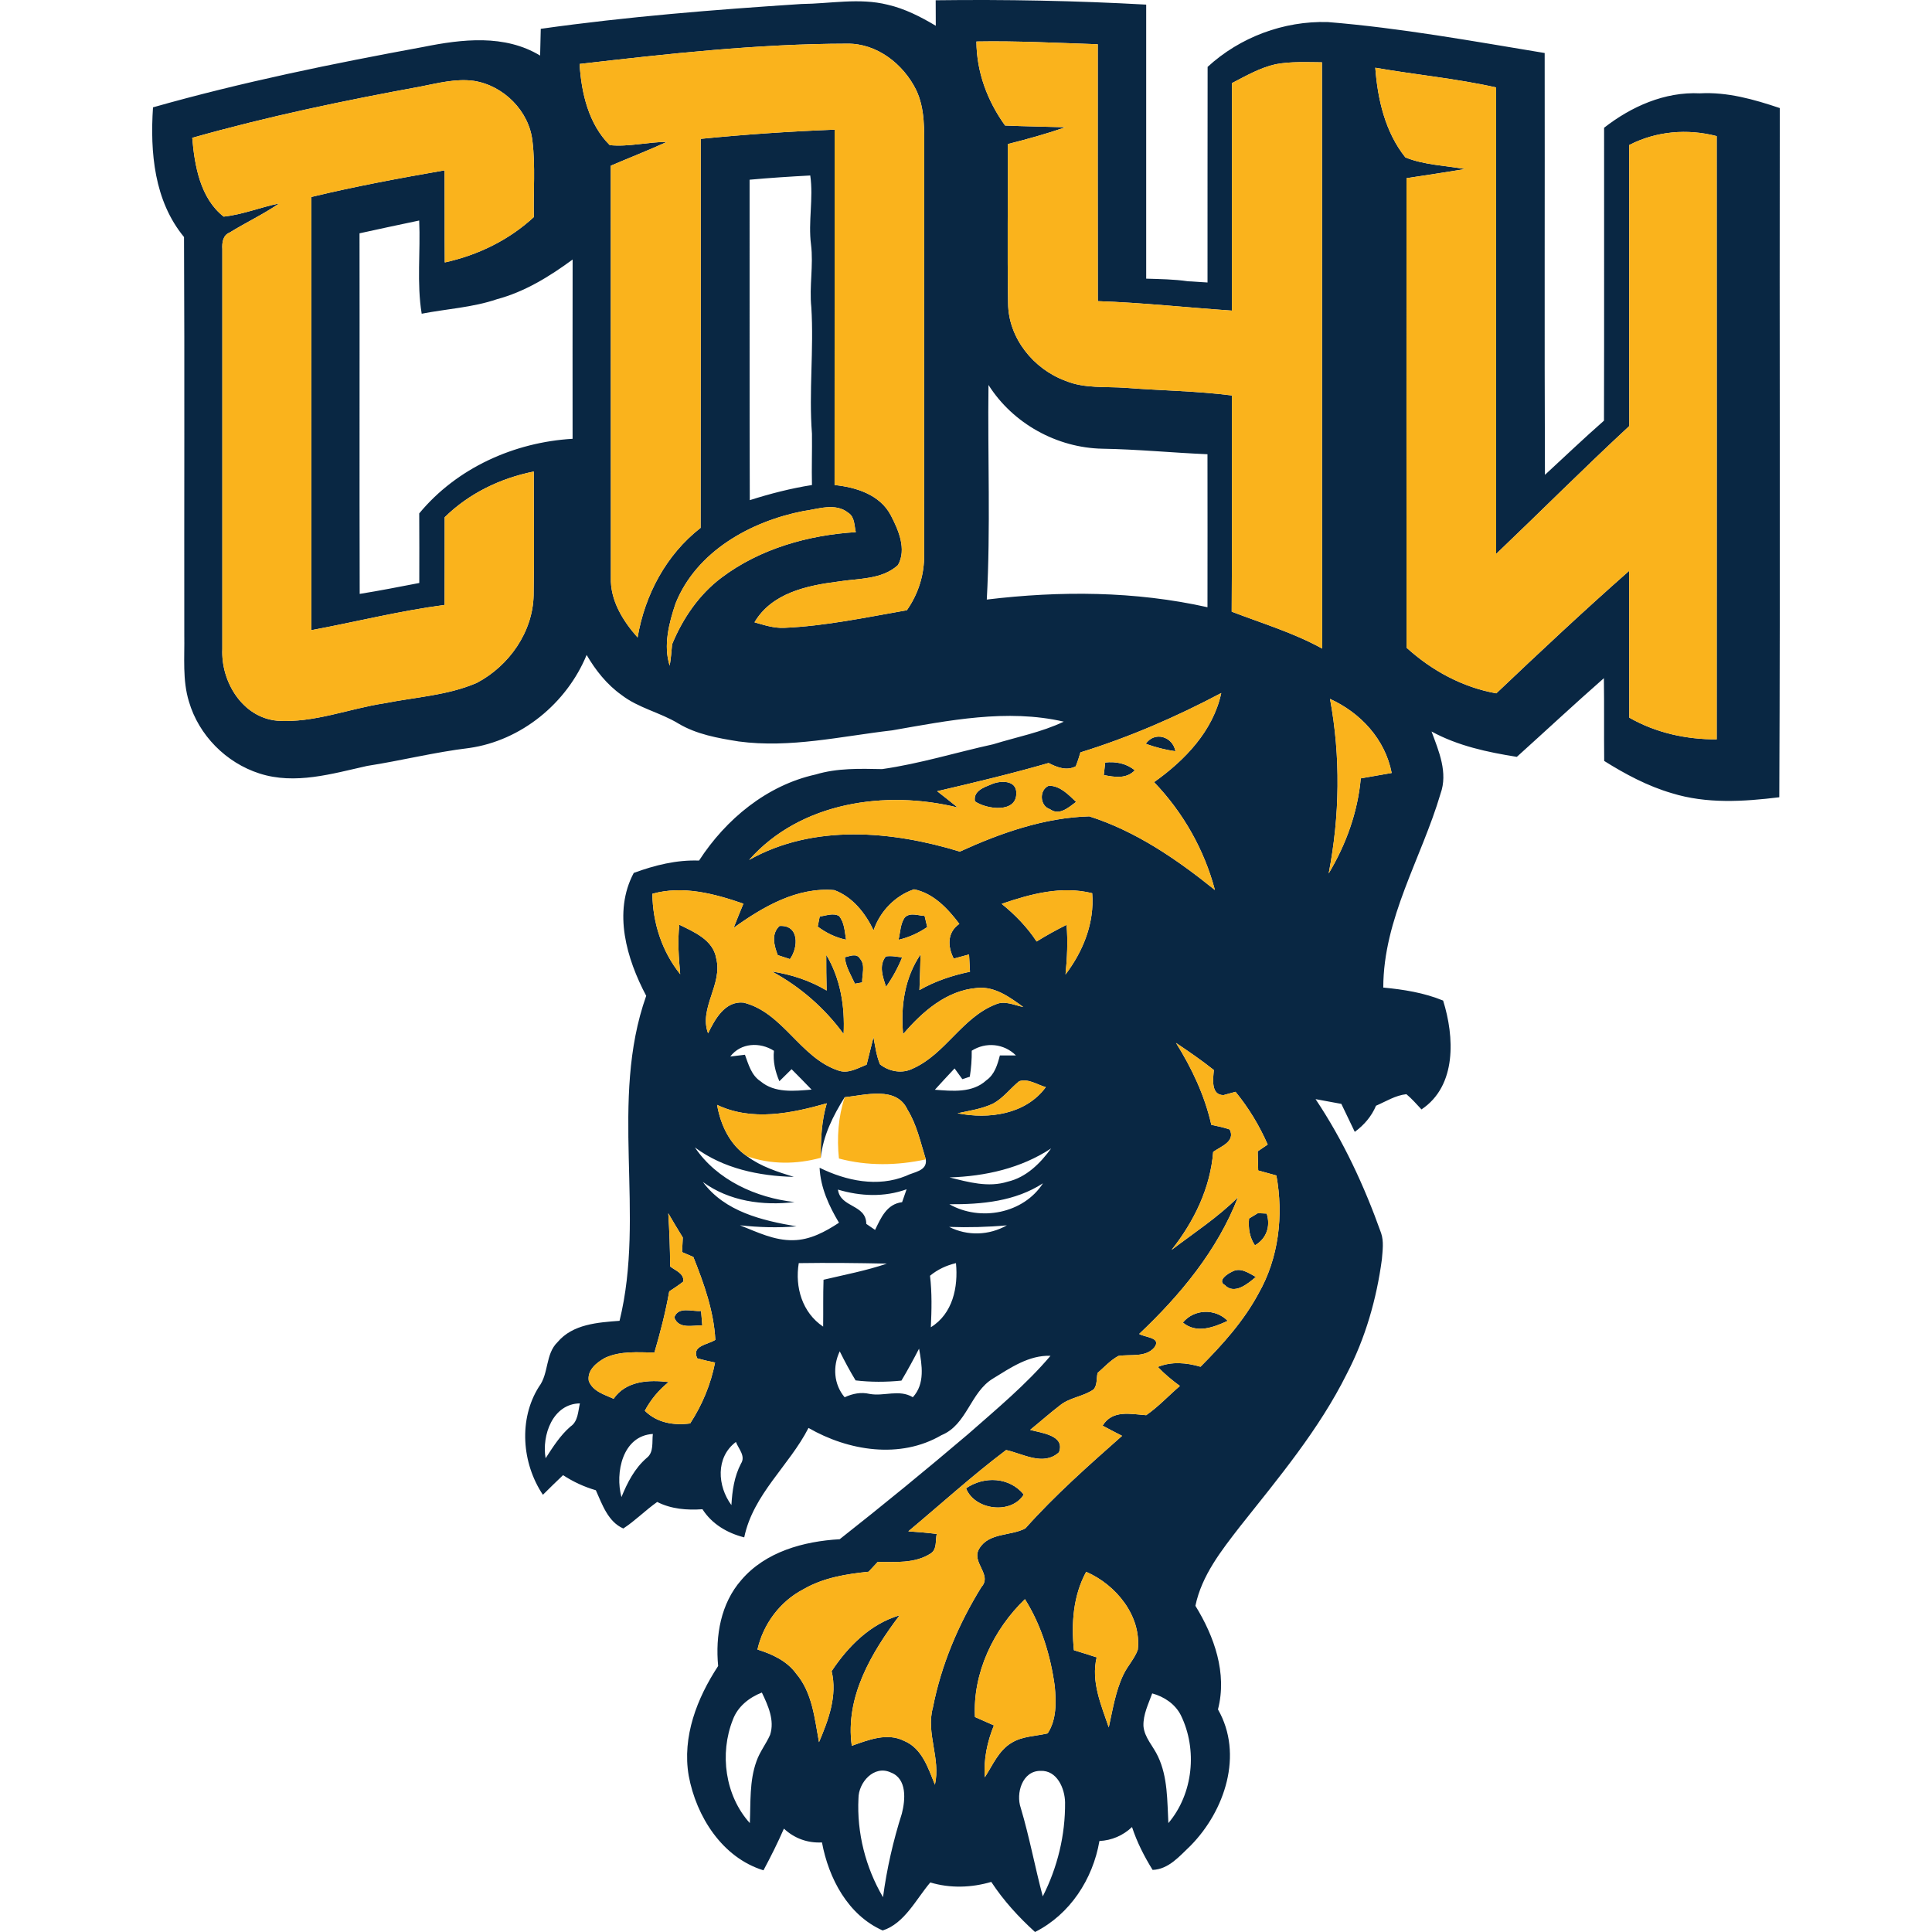
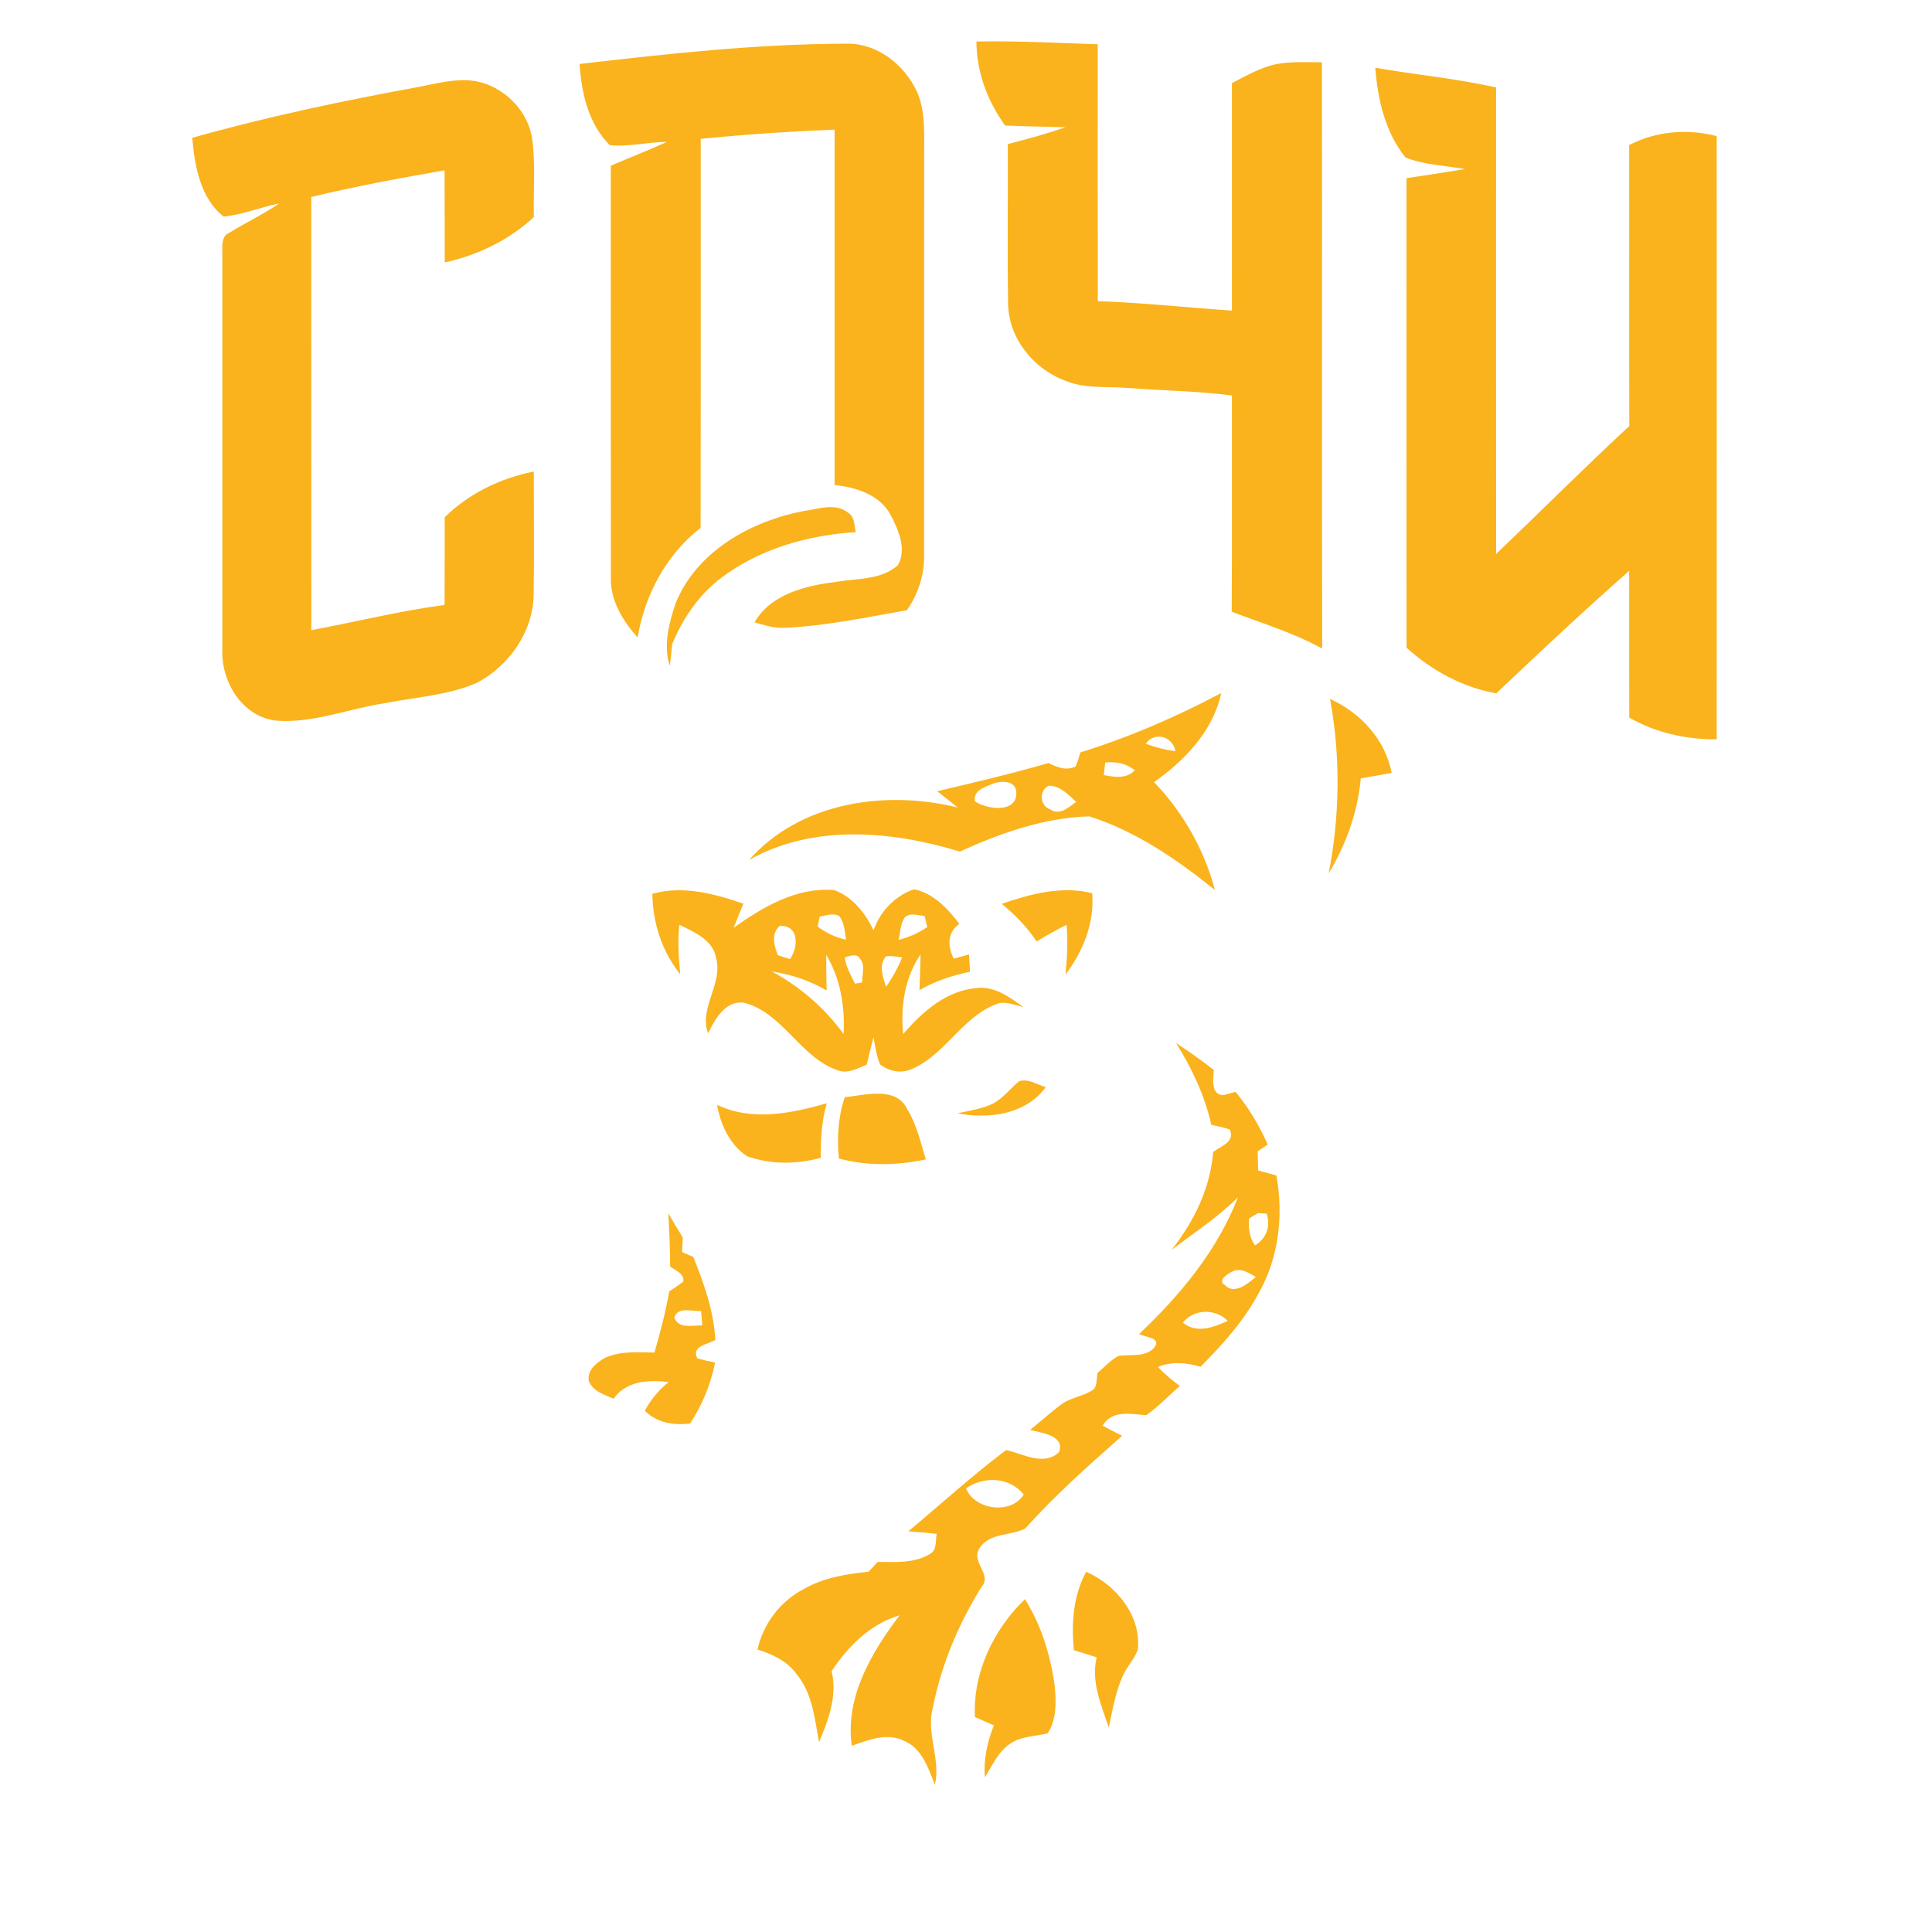
<svg xmlns="http://www.w3.org/2000/svg" xml:space="preserve" width="1000px" height="1000px" version="1.1" shape-rendering="geometricPrecision" text-rendering="geometricPrecision" image-rendering="optimizeQuality" fill-rule="evenodd" clip-rule="evenodd" viewBox="0 0 1000 1000">
  <g id="Слой_x0020_1">
    <rect fill="none" width="1000" height="1000" />
    <g id="hc_sochi_.cdr">
-       <path fill="#092743" fill-rule="nonzero" d="M414.83 2.07c14.83,-0.14 29.98,-3.3 44.62,0.37 8.9,2.04 17.1,6.25 24.91,10.9 -0.05,-4.4 -0.05,-8.81 -0.05,-13.2 36.34,-0.47 72.66,0.23 108.96,2.25 -0.02,47.29 0,94.55 0,141.84 7.18,0.23 14.41,0.3 21.54,1.35 3.39,0.23 6.78,0.42 10.2,0.63 0.05,-37.21 -0.05,-74.39 0.05,-111.59 16.75,-15.4 39.38,-23.84 62.13,-23.21 37.74,3.06 74.99,9.87 112.33,16.03 0.12,72.78 -0.16,145.56 0.14,218.34 10.15,-9.37 20.17,-18.92 30.56,-28.05 0.14,-50.52 0.02,-101.06 0.06,-151.6 14.06,-10.99 31.38,-18.71 49.55,-17.82 14.24,-0.79 28.02,3.13 41.38,7.62 -0.21,118.9 0.3,237.83 -0.25,356.73 -18.52,2.26 -37.55,3.49 -55.63,-2.11 -12.48,-3.65 -24.03,-9.81 -35,-16.69 -0.16,-14.29 0.05,-28.55 -0.16,-42.84 -15.22,13.36 -30.02,27.18 -45.06,40.73 -15.22,-2.42 -30.48,-5.67 -44.15,-13.13 3.79,10.2 8.58,21.29 4.65,32.21 -9.85,33.39 -29.58,64.53 -29.63,100.33 10.51,1 21.15,2.68 30.98,6.74 5.85,18.64 7.18,44.08 -11.2,56.33 -2.53,-2.7 -4.97,-5.51 -7.81,-7.88 -5.67,0.58 -10.6,3.77 -15.73,5.97 -2.3,5.51 -6.2,10.02 -10.99,13.53 -2.3,-4.83 -4.65,-9.65 -6.95,-14.48 -4.46,-0.83 -8.9,-1.62 -13.34,-2.46 14.34,21.45 25.26,45.01 33.9,69.27 1.52,4.39 0.77,9.13 0.42,13.66 -2.74,20.52 -8.52,40.71 -18.1,59.12 -14.41,29 -35.34,53.93 -55.33,79.14 -9.62,12.43 -19.82,25.31 -23.09,41.06 9.78,15.9 16.52,34.86 11.68,53.63 13.34,23.31 3.56,52.47 -14.15,70.5 -5.64,5.32 -11.29,12.25 -19.68,12.57 -4.34,-6.99 -8.09,-14.36 -10.66,-22.19 -4.63,4.4 -10.51,6.93 -16.87,7.23 -3.37,19.7 -15.22,37.99 -33.33,47.1 -8.52,-7.74 -16.33,-16.29 -22.65,-25.93 -10.25,3.02 -21.29,3.39 -31.56,0.28 -7.41,8.73 -13.36,21.26 -24.65,24.86 -17.99,-7.97 -27.96,-27 -31.42,-45.57 -7.43,0.4 -14.29,-2.09 -19.7,-7.15 -3.19,7.34 -6.79,14.52 -10.58,21.58 -21.37,-6.57 -34.78,-27.86 -38.69,-48.93 -3.48,-20.2 4.3,-40.2 15.23,-56.82 -1.47,-15.66 1.34,-32.32 11.96,-44.45 12.53,-14.73 32.35,-20.1 50.96,-21.17 22.52,-17.73 44.69,-35.88 66.51,-54.44 14.7,-12.95 29.9,-25.52 42.61,-40.51 -11.15,-0.37 -20.63,6.16 -29.74,11.76 -11.81,7.09 -13.43,23.91 -26.7,29.33 -21.4,12.5 -48.19,8.15 -68.83,-3.74 -10.01,19.56 -28.63,34.29 -33.27,56.65 -8.74,-2.23 -16.69,-6.86 -21.61,-14.57 -8.02,0.56 -16.15,-0.07 -23.43,-3.77 -6.06,4.28 -11.31,9.65 -17.54,13.74 -7.93,-3.47 -10.92,-12.48 -14.22,-19.8 -6.02,-1.74 -11.71,-4.37 -16.97,-7.81 -3.53,3.32 -6.97,6.74 -10.43,10.16 -10.9,-16.27 -12.69,-39.09 -2.07,-55.91 5.23,-6.9 3.26,-16.89 9.65,-23.1 7.87,-9.34 20.79,-10.18 32.09,-11.04 13.59,-55.3 -5.49,-113.77 13.8,-168.21 -10.11,-19.1 -17.29,-43.29 -6.44,-63.62 10.85,-3.98 22.15,-6.81 33.79,-6.39 13.87,-21.4 35.09,-38.97 60.35,-44.55 11.17,-3.37 22.88,-3.02 34.41,-2.79 19.47,-2.78 38.32,-8.64 57.49,-12.85 12.2,-3.78 24.93,-6.18 36.53,-11.71 -29.47,-6.78 -59.65,-0.58 -88.86,4.51 -26.33,3.04 -52.8,9.32 -79.4,5.74 -10.74,-1.72 -21.8,-3.65 -31.28,-9.32 -9.39,-5.71 -20.56,-7.94 -29.35,-14.73 -7.57,-5.37 -13.43,-12.76 -18.08,-20.73 -10.31,25.03 -33.83,44.32 -60.76,48.17 -17.78,2.12 -35.16,6.53 -52.84,9.27 -18.17,4.05 -37.32,9.86 -55.75,3.91 -17.26,-5.53 -31.37,-19.75 -36.48,-37.16 -3.44,-11.18 -2.21,-23 -2.42,-34.5 -0.09,-68.67 0.19,-137.33 -0.14,-206 -15.45,-18.73 -17.61,-43.85 -16.05,-67.13 46.03,-13.06 92.97,-22.63 140,-31.28 20.01,-4.02 42.01,-6.62 60.37,4.49 0.09,-4.63 0.21,-9.25 0.33,-13.85 44.75,-6.32 89.83,-9.9 134.93,-12.85zm90.56 19.42c0.09,15.8 5.67,30.75 14.84,43.48 10.39,0.46 20.83,0.56 31.24,0.9 -9.81,3.4 -19.8,6.16 -29.84,8.7 0.14,27.46 -0.3,54.95 0.16,82.42 0.12,17.98 13.18,34.09 29.75,40.13 9.85,4.09 20.75,2.86 31.16,3.62 18.31,1.44 36.71,1.61 54.93,3.95 -0.05,37.3 0.14,74.62 -0.1,111.91 15.74,6.04 31.98,10.9 46.83,19.1 -0.21,-101.15 0.02,-202.3 -0.12,-303.45 -7.99,-0.05 -16.08,-0.49 -23.98,1 -8.09,1.81 -15.34,6 -22.61,9.78 -0.02,39.25 0,78.5 -0.02,117.74 -23.15,-1.57 -46.22,-4.11 -69.41,-4.9 -0.05,-44.31 -0.05,-88.62 -0.02,-132.96 -20.94,-0.7 -41.85,-1.81 -62.81,-1.42zm-205.39 11.62c0.9,14.97 4.64,31.11 15.61,42.01 9.76,1 19.68,-1.67 29.56,-1.67 -9.55,4.37 -19.36,8.18 -29.03,12.32 0.05,71.03 -0.04,142.04 0.05,213.06 -0.39,11.94 6.18,22.51 13.83,31.13 3.74,-22.07 14.8,-42.89 32.62,-56.74 0.12,-67.13 0.05,-134.24 0.05,-201.35 23.05,-2.3 46.17,-3.86 69.31,-4.76 -0.02,61.3 0.03,122.62 -0.02,183.94 11.18,1.14 23.56,5.02 29.12,15.71 3.97,7.6 8.29,17.54 3.69,25.72 -8.34,7.67 -20.59,6.81 -31.02,8.55 -16.1,2.02 -34.34,5.93 -43.24,21.08 4.97,1.42 9.99,3.07 15.24,2.86 21.45,-0.91 42.52,-5.44 63.62,-9.11 5.93,-8.44 9.13,-18.52 8.93,-28.84 0.07,-69.66 -0.05,-139.33 0.04,-208.99 0,-10.55 0.51,-21.71 -4.16,-31.49 -6.62,-13.38 -20.28,-24.14 -35.69,-23.93 -46.38,0.07 -92.51,5.18 -138.51,10.5zm411.85 1.95c1.21,16.34 5.13,33.37 15.57,46.41 9.71,3.95 20.63,4.18 30.95,6.04 -10.13,1.63 -20.24,3.21 -30.37,4.72 0,81 -0.05,162 0.02,243.01 13.08,11.87 28.98,20.52 46.47,23.63 22.61,-21.45 45.36,-42.8 68.76,-63.39 0.05,25.3 -0.04,50.63 0.05,75.96 13.73,7.88 29.49,11.32 45.26,11.25 0.05,-104.08 0.03,-208.16 0,-312.24 -15.17,-3.95 -31.34,-2.58 -45.31,4.63 0.1,48.47 -0.07,96.96 0.07,145.44 -23.37,21.65 -45.87,44.22 -68.92,66.2 -0.09,-80.49 0,-160.96 -0.02,-241.46 -20.64,-4.64 -41.74,-6.57 -62.53,-10.2zm-494.07 9.72c-39.73,7.27 -79.37,15.54 -118.27,26.56 1.21,14.54 4.2,31.34 16.26,40.78 9.83,-1.05 19.1,-4.86 28.77,-6.84 -8.23,5.65 -17.26,9.88 -25.72,15.11 -3.49,1.39 -3.95,5.25 -3.74,8.55 0.02,68.97 0.02,137.96 0,206.95 -0.79,16.94 10.41,35.53 28.46,37.15 18.94,1.28 37.06,-6.27 55.61,-9.06 15.94,-3.18 32.69,-4.02 47.73,-10.57 16.59,-8.76 28.95,-26.28 29.32,-45.34 0.37,-21.33 0.05,-42.68 0.09,-64.01 -17.26,3.46 -33.5,11.27 -46.12,23.67 -0.02,15.13 0.02,30.26 -0.05,45.39 -23.24,3.04 -45.98,8.78 -68.99,13.06 0,-74.73 0.02,-149.49 -0.02,-224.22 22.79,-5.51 45.91,-9.78 69.01,-13.8 0.1,15.89 -0.02,31.79 0.1,47.68 17.1,-3.76 33.2,-11.55 46.1,-23.49 -0.3,-13.08 0.86,-26.26 -0.72,-39.29 -1.7,-15.6 -14.9,-28.75 -30.23,-31.19 -9.3,-1.32 -18.52,1.14 -27.59,2.91zm170.21 48.24c0.07,55.28 -0.09,110.58 0.1,165.86 10.52,-3.34 21.24,-6.11 32.18,-7.83 -0.21,-8.88 0.12,-17.71 0,-26.56 -1.67,-21.8 1.05,-43.64 -0.33,-65.46 -1.13,-10.83 1.19,-21.68 -0.16,-32.48 -1.53,-11.9 1.33,-23.82 -0.39,-35.72 -10.48,0.56 -20.94,1.23 -31.4,2.19zm-201.9 27.74c0.11,62.21 -0.09,124.41 0.09,186.64 10.34,-1.65 20.59,-3.69 30.84,-5.65 0,-12.01 0.07,-24 -0.03,-36.01 19.45,-23.54 49.17,-36.86 79.38,-38.62 0,-30.93 -0.05,-61.86 0.02,-92.79 -11.92,8.76 -24.74,16.69 -39.17,20.54 -12.6,4.3 -25.98,4.98 -38.95,7.51 -2.63,-15.92 -0.56,-32.18 -1.3,-48.24 -10.29,2.18 -20.61,4.34 -30.88,6.62zm325.55 78.49c-0.47,37.02 1.14,74.13 -0.88,111.08 37.99,-4.58 76.77,-4.42 114.23,3.97 0.04,-26.4 0.04,-52.79 0,-79.19 -18.13,-0.77 -36.18,-2.56 -54.35,-2.86 -23.57,-0.44 -46.38,-13.03 -59,-33zm-95.86 65.28c-27.27,5.34 -55.25,20.84 -66.08,47.75 -3.42,10.13 -6.44,21.84 -3.07,32.28 0.65,-3.68 0.91,-7.42 1.26,-11.11 5.53,-13.39 13.92,-25.7 25.56,-34.46 19.89,-14.99 44.91,-22.05 69.52,-23.56 -0.86,-3.44 -0.49,-7.76 -3.83,-9.95 -6.72,-5.48 -15.73,-1.95 -23.36,-0.95zm143.45 124.9c-0.68,2.44 -1.47,4.83 -2.4,7.2 -4.74,2.53 -9.73,0.53 -14.08,-1.7 -19.08,5.51 -38.36,10.11 -57.67,14.6 3.55,2.76 7.11,5.57 10.64,8.43 -37.36,-9.2 -81.47,-2.86 -107.98,27.14 33.23,-18.73 73.87,-15.1 109.07,-4.32 21.08,-9.62 43.69,-17.57 66.99,-18.24 24.19,7.69 45.46,22.35 65.04,38.13 -5.53,-20.94 -16.52,-40.25 -31.5,-55.84 15.91,-11.27 30.55,-26.44 34.78,-46.12 -23.33,12.36 -47.66,22.91 -72.89,30.72zm129.19 -27.68c5.53,29.86 5.07,60.56 -0.69,90.35 8.99,-15.02 15.03,-31.72 16.61,-49.22 5.32,-0.93 10.64,-1.88 15.99,-2.79 -3.35,-17.4 -16.06,-31.14 -31.91,-38.34zm-350.76 100.87c0.21,15.08 4.93,29.79 14.41,41.62 -0.74,-8.5 -1.42,-17.08 -0.44,-25.61 7.67,3.79 17.52,7.86 19.08,17.43 3.48,13.34 -9.09,25.75 -4.21,38.78 3.56,-7.29 8.76,-16.87 18.36,-15.89 20.45,5.11 29.21,28.46 48.91,35.09 5.16,1.93 10.13,-1.14 14.8,-2.98 1.16,-4.74 2.35,-9.48 3.54,-14.2 0.92,4.72 1.5,9.58 3.39,14.04 4.69,3.74 11.38,4.97 16.87,2.23 16.98,-7.48 25.56,-26.49 42.99,-33.27 4.71,-2.12 9.62,0.44 14.31,1.37 -7,-5.05 -14.64,-10.76 -23.77,-9.88 -15.97,1.21 -28.51,12.32 -38.44,23.91 -1.37,-14.38 0.79,-29.14 9.02,-41.27 -0.12,6.16 -0.35,12.32 -0.58,18.48 8.11,-4.67 17.03,-7.6 26.16,-9.51 -0.16,-3 -0.32,-5.97 -0.48,-8.94 -2.65,0.72 -5.3,1.44 -7.93,2.16 -3.21,-6.35 -3.46,-13.55 2.91,-17.99 -5.97,-7.9 -13.34,-15.82 -23.45,-17.89 -9.8,3.28 -17.66,11.48 -20.94,21.24 -4.25,-8.86 -10.85,-17.31 -20.33,-20.82 -19.33,-1.68 -36.97,8.66 -52.1,19.52 1.63,-4.19 3.33,-8.35 5.05,-12.5 -15.04,-5.19 -31.3,-9.55 -47.13,-5.12zm180.81 5.21c6.92,5.6 13.17,12.01 18.08,19.49 5.02,-3.13 10.2,-5.99 15.5,-8.62 0.74,8.55 0.3,17.15 -0.54,25.7 9.16,-12.08 15.06,-26.72 13.81,-42.08 -15.83,-3.95 -31.89,0.37 -46.85,5.51zm-140.49 79.03c1.9,-0.23 5.69,-0.7 7.6,-0.93 1.83,4.97 3.32,10.64 8.06,13.73 7.37,6.23 17.54,5.04 26.44,4.32 -3.41,-3.58 -6.9,-7.06 -10.36,-10.57 -2.09,2.09 -4.21,4.16 -6.32,6.23 -2.14,-5 -3.37,-10.27 -2.81,-15.76 -7.27,-4.62 -17.15,-4.18 -22.61,2.98zm124.99 -3.02c0.05,4.5 -0.28,9.01 -1,13.47 -0.98,0.31 -2.88,0.96 -3.86,1.26 -1,-1.4 -2.99,-4.16 -4.02,-5.55 -3.41,3.67 -6.87,7.29 -10.2,11.03 9,0.68 19.41,1.79 26.63,-4.88 4.3,-3 5.77,-8.11 7.02,-12.89 2.07,0 6.23,0 8.3,0 -6.19,-6.14 -15.5,-7.09 -22.87,-2.44zm105.73 -4.02c8.22,13.13 14.87,27.23 18.29,42.4 3.18,0.68 6.41,1.31 9.52,2.4 3.02,6.27 -4.57,8.73 -8.57,11.59 -1.47,18.82 -9.97,36.11 -21.54,50.75 11.62,-8.85 23.98,-16.87 34.37,-27.26 -10.62,27.47 -29.93,50.73 -51.13,70.74 3.02,1.9 11.69,1.76 7.86,6.97 -4.56,5.41 -12.5,3.39 -18.68,4.44 -4.07,2.25 -7.25,5.76 -10.72,8.8 -0.65,2.77 -0.04,6.16 -2.04,8.49 -5.23,3.71 -12.18,4.11 -17.27,8.15 -5.34,4.09 -10.36,8.58 -15.59,12.81 5.76,1.62 18.27,2.78 14.92,11.61 -8.06,7.3 -18.54,0.75 -27.35,-1.18 -17.52,13.2 -33.79,28.02 -50.63,42.08 4.9,0.33 9.8,0.74 14.71,1.35 -0.75,3.41 0.27,8.06 -3.26,10.2 -8.06,5.14 -18.17,4.32 -27.3,4.3 -1.58,1.67 -3.16,3.37 -4.72,5.06 -11.57,1.19 -23.4,3.09 -33.62,9.02 -12.13,6.27 -20.87,17.96 -23.89,31.25 7.62,2.37 15.27,5.88 20.08,12.53 8.36,9.87 9.52,23.24 11.78,35.43 4.9,-11.54 9.59,-24.02 6.53,-36.76 8.53,-12.85 20.01,-24.44 35.16,-28.9 -14.57,19.35 -28.24,42.24 -24.73,67.52 8.55,-2.99 18.29,-6.99 27.1,-2.53 9.31,3.86 12.45,14.13 15.94,22.68 3.09,-13.55 -4.75,-26.63 -1.05,-39.94 4.32,-22.15 13.27,-43.23 25.12,-62.39 5.83,-6.44 -5.55,-12.83 -1.09,-19.92 5.02,-8.36 16.38,-6.39 23.84,-10.43 15.4,-17.27 32.76,-32.58 50.05,-47.89 -3.39,-1.72 -6.74,-3.49 -10.08,-5.26 5.04,-8.36 14.54,-6.01 22.56,-5.43 6.34,-4.39 11.59,-10.11 17.45,-15.13 -4.07,-2.97 -7.97,-6.2 -11.43,-9.85 7.15,-2.93 14.85,-2.23 22.1,-0.1 11.36,-11.43 22.33,-23.58 29.99,-37.87 10.53,-18.41 13.04,-40.43 9.28,-61.12 -3.16,-0.86 -6.3,-1.71 -9.41,-2.6 -0.14,-3.3 -0.21,-6.6 -0.26,-9.9 1.3,-0.88 3.88,-2.62 5.16,-3.51 -4.28,-9.8 -9.85,-19.03 -16.64,-27.3 -1.56,0.42 -4.65,1.28 -6.2,1.7 -6.67,0.02 -5.42,-8.46 -5.02,-12.97 -6.3,-5.02 -12.92,-9.57 -19.59,-14.03zm-81.19 19.82c-4.58,3.74 -8.2,8.71 -13.5,11.59 -5.79,2.74 -12.18,3.65 -18.38,5 16.17,3.18 35.29,0.63 45.68,-13.53 -4.44,-1.23 -9.06,-4.6 -13.8,-3.06zm-90.3 8.29c-6.04,9.6 -11.2,19.87 -12.36,31.33 -0.05,-9.48 0.37,-19.06 3.09,-28.19 -18.36,5.23 -38.71,9.41 -56.77,0.81 1.77,10.34 6.58,20.61 15.5,26.59 7.18,5.36 15.78,8.06 24.24,10.69 -18.04,-0.47 -36.51,-4.3 -51.24,-15.27 11.45,16.98 31.72,26.07 51.58,28.3 -16.45,1.98 -33.83,-0.42 -47.45,-10.41 11.37,15.41 30.68,19.96 48.48,22.98 -9.74,0.82 -19.52,0.51 -29.26,-0.55 8.83,3.5 17.78,7.94 27.49,7.71 8.74,-0.07 16.64,-4.37 23.75,-9.04 -5.21,-8.71 -9.55,-18.17 -10.04,-28.46 13.73,6.78 30.05,10.22 44.73,4.22 3.86,-2.04 11.13,-2.41 10.25,-8.55 -2.72,-8.73 -4.63,-17.89 -9.5,-25.77 -5.68,-12.31 -21.89,-7.48 -32.49,-6.39zm54.28 41.5c9.74,2.44 20.08,5.35 30.05,2.21 9.66,-2.23 16.91,-9.48 22.54,-17.24 -15.62,10.32 -34.12,14.43 -52.59,15.03zm-0.09 13.88c15.92,9.06 38.32,4.9 48.45,-10.85 -14.43,9.38 -31.7,10.96 -48.45,10.85zm-57.68 -7.58c1.24,9.48 14.6,7.51 14.67,17.75 1.14,0.77 3.41,2.35 4.55,3.12 3.07,-6.32 6.04,-13.39 13.99,-14.36 0.77,-2.23 1.56,-4.46 2.32,-6.67 -11.57,4.16 -23.84,3.65 -35.53,0.16zm-87.81 12.27c0.56,9.16 0.93,18.33 0.95,27.51 2.72,2.16 7.21,3.49 6.86,7.79 -2.32,1.83 -4.83,3.48 -7.32,5.13 -1.91,10.72 -4.6,21.22 -7.67,31.65 -8.53,-0.11 -17.54,-0.95 -25.54,2.74 -4.34,2.4 -9.38,6.35 -8.43,11.97 2.11,5.41 8.04,7.04 12.85,9.2 6.44,-9.32 18.29,-9.9 28.49,-8.64 -5.09,4.06 -9.27,9.08 -12.34,14.85 6.27,6.25 14.94,7.71 23.47,6.57 6.25,-9.59 10.69,-20.28 12.89,-31.53 -3.11,-0.6 -6.15,-1.32 -9.2,-2.16 -3.2,-6.55 5.46,-7.07 9.34,-9.57 -0.81,-14.95 -5.88,-29.12 -11.38,-42.9 -1.47,-0.63 -4.37,-1.91 -5.84,-2.53 0.12,-2.54 0.24,-5.05 0.38,-7.55 -2.56,-4.14 -5.07,-8.32 -7.51,-12.53zm145.37 7.04c9.53,4.79 20.61,4.44 29.88,-0.81 -9.94,0.9 -19.91,1.16 -29.88,0.81zm-77.84 18.75c-2.07,12.43 1.81,25.63 12.62,32.86 0.11,-8.09 -0.07,-16.17 0.2,-24.26 10.97,-2.6 22.08,-4.69 32.79,-8.34 -15.22,-0.33 -30.41,-0.49 -45.61,-0.26zm67.94 6.53c1.05,8.86 0.84,17.78 0.42,26.66 11.36,-7 14.22,-20.76 13.01,-33.19 -4.95,1.16 -9.52,3.3 -13.43,6.53zm-44.19 62.9c4.09,-1.9 8.45,-2.78 12.89,-1.74 7.51,1.4 15.36,-2.55 22.4,1.72 6.42,-6.95 4.74,-16.68 3.23,-25.14 -2.9,5.58 -5.9,11.13 -9.13,16.54 -7.9,0.79 -15.85,0.82 -23.72,-0.11 -2.98,-4.88 -5.67,-9.92 -8.21,-15.06 -3.71,7.79 -3.13,17.1 2.54,23.79zm-154.78 31.56c3.81,-5.83 7.55,-11.83 12.89,-16.43 3.95,-2.65 3.88,-7.85 4.86,-11.96 -14.04,0.18 -19.82,16.49 -17.75,28.39zm39.26 20.1c3.05,-7.5 6.81,-14.85 13.04,-20.24 3.86,-2.95 2.67,-8.25 3.21,-12.43 -15.73,0.91 -19.66,20.15 -16.25,32.67zm56.91 4.16c0.42,-7.41 1.47,-14.82 4.95,-21.47 2.56,-3.93 -1.28,-7.67 -2.62,-11.22 -10.6,7.99 -9.6,22.84 -2.33,32.69zm183.62 34.53c-6.76,12.41 -7.74,26.75 -6.34,40.57 3.93,1.19 7.85,2.44 11.78,3.7 -3,12.54 2.3,24.58 6.25,36.25 2.07,-9.25 3.49,-18.8 7.64,-27.4 2.14,-4.46 5.7,-8.13 7.39,-12.78 1.98,-17.52 -11.31,-33.69 -26.72,-40.34zm-57.56 75.15c3.28,1.42 6.53,2.88 9.81,4.34 -3.49,8.53 -5.37,17.64 -4.72,26.87 4.09,-6.25 7.09,-13.78 13.76,-17.8 5.64,-3.53 12.48,-3.44 18.77,-4.93 4.7,-7.16 4.42,-16.26 3.68,-24.44 -2.17,-15.81 -6.88,-31.44 -15.43,-45.04 -16.25,15.66 -27.05,38.11 -25.87,61zm-125.31 1.39c-6.98,17.57 -4.05,39.3 8.78,53.52 0.49,-10.69 -0.28,-21.75 3.44,-32 1.69,-4.9 4.99,-8.99 7.06,-13.69 2.44,-7.57 -1.07,-15.17 -4.27,-21.88 -6.58,2.57 -12.5,7.24 -15.01,14.05zm212.52 3.28c0.49,6.04 5.14,10.48 7.55,15.8 5.07,10.71 4.72,22.89 5.35,34.44 12.89,-15.2 15.15,-38.13 6.43,-55.89 -2.97,-5.81 -8.64,-9.55 -14.8,-11.24 -1.95,5.46 -4.74,10.92 -4.53,16.89zm-147.51 37.48c-0.9,17.75 3.7,35.81 12.71,51.12 1.96,-14.71 5.26,-29.18 9.76,-43.31 1.82,-7.13 2.74,-18.03 -5.71,-21.24 -8.69,-4.07 -16.8,5.18 -16.76,13.43zm84.01 4.93c4.5,15.08 7.34,30.58 11.38,45.77 7.65,-15.03 11.71,-31.78 11.55,-48.68 -0.12,-7.2 -4.18,-16.7 -12.71,-16.29 -9.48,-0.07 -12.85,11.67 -10.22,19.2zm64.69 -550.81c4.6,-6.65 14.01,-3.79 15.36,3.86 -5.26,-0.73 -10.37,-2.07 -15.36,-3.86zm-20.99 9.67c5.51,-0.59 10.95,0.44 15.32,4.06 -4.4,4.58 -10.51,3.53 -16.04,2.44 0.19,-1.63 0.54,-4.88 0.72,-6.5zm-58.79 11.24c4.61,-2 12.95,-2.21 12.78,4.67 0.14,10.44 -15.35,8.41 -21.42,4.19 -0.95,-5.4 4.69,-7.23 8.64,-8.86zm30.19 12.92c-5.32,-1.69 -5.72,-9.94 -0.58,-12.15 5.95,0.04 10.13,4.65 14.13,8.39 -3.86,2.81 -8.65,7.34 -13.55,3.76zm-119.16 55.56c3.28,-0.39 6.81,-2 9.99,-0.28 2.86,3.44 2.91,8.09 3.65,12.29 -5.39,-1.11 -10.32,-3.53 -14.69,-6.8 0.26,-1.31 0.77,-3.91 1.05,-5.21zm44.1 0.4c2.84,-2.65 6.81,-0.84 10.18,-0.72 0.35,1.44 1.02,4.34 1.37,5.78 -4.53,3.09 -9.52,5.37 -14.87,6.6 0.98,-3.88 0.88,-8.32 3.32,-11.66zm-65.83 19.58c-1.88,-4.99 -3.53,-10.89 0.91,-15.08 10.29,-0.65 9.83,11.06 5.41,17.15 -1.58,-0.51 -4.74,-1.53 -6.32,-2.07zm34.72 1.12c2.7,-0.58 6.11,-2.32 7.92,0.81 2.86,3.3 0.89,8.23 1.07,12.2 -0.93,0.17 -2.83,0.49 -3.76,0.68 -2.05,-4.44 -4.77,-8.74 -5.23,-13.69zm21.21 -0.42c2.84,-0.49 5.65,0.16 8.46,0.49 -2.2,5.37 -4.97,10.5 -8.34,15.24 -1.63,-5.06 -3.9,-10.99 -0.12,-15.73zm-30.83 -0.84c7.39,12.32 9.71,26.77 8.99,40.97 -9.83,-13.43 -22.44,-24.44 -37.08,-32.34 9.96,1.51 19.61,4.67 28.3,9.85 -0.14,-6.16 -0.26,-12.32 -0.21,-18.48zm223.42 133.71c1.14,0.05 3.42,0.16 4.56,0.21 2.09,6.51 -0.07,12.97 -6.09,16.45 -2.81,-4.16 -3.51,-9.01 -3.04,-13.89 1.13,-0.7 3.43,-2.07 4.57,-2.77zm-13.5 30.37c4.39,-2.58 8.62,0.58 12.43,2.63 -4.04,3.51 -11.1,9.39 -16.01,4.23 -4.11,-2.26 1.42,-5.88 3.58,-6.86zm-288.58 23.61c2.12,-5.93 9.16,-2.93 13.88,-3.35 0.2,2.47 0.41,4.95 0.62,7.46 -5.04,-0.11 -12.17,2.09 -14.5,-4.11zm263.25 2.65c5.84,-7.13 16.83,-7.39 23.22,-0.88 -7.35,3.37 -16.11,6.78 -23.22,0.88zm-112.23 85.79c9.32,-6.44 22.47,-5.88 29.88,3.21 -6.55,10.57 -25.47,8.04 -29.88,-3.21z" />
-       <path fill="#FAB31C" fill-rule="nonzero" d="M505.39 21.49c20.96,-0.39 41.87,0.72 62.81,1.42 -0.03,44.34 -0.03,88.65 0.02,132.96 23.19,0.79 46.26,3.33 69.41,4.9 0.02,-39.24 0,-78.49 0.02,-117.74 7.27,-3.78 14.52,-7.97 22.61,-9.78 7.9,-1.49 15.99,-1.05 23.98,-1 0.14,101.15 -0.09,202.3 0.12,303.45 -14.85,-8.2 -31.09,-13.06 -46.83,-19.1 0.24,-37.29 0.05,-74.61 0.1,-111.91 -18.22,-2.34 -36.62,-2.51 -54.93,-3.95 -10.41,-0.76 -21.31,0.47 -31.16,-3.62 -16.57,-6.04 -29.63,-22.15 -29.75,-40.13 -0.46,-27.47 -0.02,-54.96 -0.16,-82.42 10.04,-2.54 20.03,-5.3 29.84,-8.7 -10.41,-0.34 -20.85,-0.44 -31.24,-0.9 -9.17,-12.73 -14.75,-27.68 -14.84,-43.48zm-205.39 11.62c46,-5.32 92.13,-10.43 138.51,-10.5 15.41,-0.21 29.07,10.55 35.69,23.93 4.67,9.78 4.16,20.94 4.16,31.49 -0.09,69.66 0.03,139.33 -0.04,208.99 0.2,10.32 -3,20.4 -8.93,28.84 -21.1,3.67 -42.17,8.2 -63.62,9.11 -5.25,0.21 -10.27,-1.44 -15.24,-2.86 8.9,-15.15 27.14,-19.06 43.24,-21.08 10.43,-1.74 22.68,-0.88 31.02,-8.55 4.6,-8.18 0.28,-18.12 -3.69,-25.72 -5.56,-10.69 -17.94,-14.57 -29.12,-15.71 0.05,-61.32 0,-122.64 0.02,-183.94 -23.14,0.9 -46.26,2.46 -69.31,4.76 0,67.11 0.07,134.22 -0.05,201.35 -17.82,13.85 -28.88,34.67 -32.62,56.74 -7.65,-8.62 -14.22,-19.19 -13.83,-31.13 -0.09,-71.02 0,-142.03 -0.05,-213.06 9.67,-4.14 19.48,-7.95 29.03,-12.32 -9.88,0 -19.8,2.67 -29.56,1.67 -10.97,-10.9 -14.71,-27.04 -15.61,-42.01zm411.85 1.95c20.79,3.63 41.89,5.56 62.53,10.2 0.02,80.5 -0.07,160.97 0.02,241.46 23.05,-21.98 45.55,-44.55 68.92,-66.2 -0.14,-48.48 0.03,-96.97 -0.07,-145.44 13.97,-7.21 30.14,-8.58 45.31,-4.63 0.03,104.08 0.05,208.16 0,312.24 -15.77,0.07 -31.53,-3.37 -45.26,-11.25 -0.09,-25.33 0,-50.66 -0.05,-75.96 -23.4,20.59 -46.15,41.94 -68.76,63.39 -17.49,-3.11 -33.39,-11.76 -46.47,-23.63 -0.07,-81.01 -0.02,-162.01 -0.02,-243.01 10.13,-1.51 20.24,-3.09 30.37,-4.72 -10.32,-1.86 -21.24,-2.09 -30.95,-6.04 -10.44,-13.04 -14.36,-30.07 -15.57,-46.41zm-494.07 9.72c9.07,-1.77 18.29,-4.23 27.59,-2.91 15.33,2.44 28.53,15.59 30.23,31.19 1.58,13.03 0.42,26.21 0.72,39.29 -12.9,11.94 -29,19.73 -46.1,23.49 -0.12,-15.89 0,-31.79 -0.1,-47.68 -23.1,4.02 -46.22,8.29 -69.01,13.8 0.04,74.73 0.02,149.49 0.02,224.22 23.01,-4.28 45.75,-10.02 68.99,-13.06 0.07,-15.13 0.03,-30.26 0.05,-45.39 12.62,-12.4 28.86,-20.21 46.12,-23.67 -0.04,21.33 0.28,42.68 -0.09,64.01 -0.37,19.06 -12.73,36.58 -29.32,45.34 -15.04,6.55 -31.79,7.39 -47.73,10.57 -18.55,2.79 -36.67,10.34 -55.61,9.06 -18.05,-1.62 -29.25,-20.21 -28.46,-37.15 0.02,-68.99 0.02,-137.98 0,-206.95 -0.21,-3.3 0.25,-7.16 3.74,-8.55 8.46,-5.23 17.49,-9.46 25.72,-15.11 -9.67,1.98 -18.94,5.79 -28.77,6.84 -12.06,-9.44 -15.05,-26.24 -16.26,-40.78 38.9,-11.02 78.54,-19.29 118.27,-26.56zm198 219.75c7.63,-1 16.64,-4.53 23.36,0.95 3.34,2.19 2.97,6.51 3.83,9.95 -24.61,1.51 -49.63,8.57 -69.52,23.56 -11.64,8.76 -20.03,21.07 -25.56,34.46 -0.35,3.69 -0.61,7.43 -1.26,11.11 -3.37,-10.44 -0.35,-22.15 3.07,-32.28 10.83,-26.91 38.81,-42.41 66.08,-47.75zm143.45 124.9c25.23,-7.81 49.56,-18.36 72.89,-30.72 -4.23,19.68 -18.87,34.85 -34.78,46.12 14.98,15.59 25.97,34.9 31.5,55.84 -19.58,-15.78 -40.85,-30.44 -65.04,-38.13 -23.3,0.67 -45.91,8.62 -66.99,18.24 -35.2,-10.78 -75.84,-14.41 -109.07,4.32 26.51,-30 70.62,-36.34 107.98,-27.14 -3.53,-2.86 -7.09,-5.67 -10.64,-8.43 19.31,-4.49 38.59,-9.09 57.67,-14.6 4.35,2.23 9.34,4.23 14.08,1.7 0.93,-2.37 1.72,-4.76 2.4,-7.2zm33.81 -4.44c4.99,1.79 10.1,3.13 15.36,3.86 -1.35,-7.65 -10.76,-10.51 -15.36,-3.86zm-20.99 9.67c-0.18,1.62 -0.53,4.87 -0.72,6.5 5.53,1.09 11.64,2.14 16.04,-2.44 -4.37,-3.62 -9.81,-4.65 -15.32,-4.06zm-58.79 11.24c-3.95,1.63 -9.59,3.46 -8.64,8.86 6.07,4.22 21.56,6.25 21.42,-4.19 0.17,-6.88 -8.17,-6.67 -12.78,-4.67zm30.19 12.92c4.9,3.58 9.69,-0.95 13.55,-3.76 -4,-3.74 -8.18,-8.35 -14.13,-8.39 -5.14,2.21 -4.74,10.46 0.58,12.15zm144.97 -57.07c15.85,7.2 28.56,20.94 31.91,38.34 -5.35,0.91 -10.67,1.86 -15.99,2.79 -1.58,17.5 -7.62,34.2 -16.61,49.22 5.76,-29.79 6.22,-60.49 0.69,-90.35zm-350.76 100.87c15.83,-4.43 32.09,-0.07 47.13,5.12 -1.72,4.15 -3.42,8.31 -5.05,12.5 15.13,-10.86 32.77,-21.2 52.1,-19.52 9.48,3.51 16.08,11.96 20.33,20.82 3.28,-9.76 11.14,-17.96 20.94,-21.24 10.11,2.07 17.48,9.99 23.45,17.89 -6.37,4.44 -6.12,11.64 -2.91,17.99 2.63,-0.72 5.28,-1.44 7.93,-2.16 0.16,2.97 0.32,5.94 0.48,8.94 -9.13,1.91 -18.05,4.84 -26.16,9.51 0.23,-6.16 0.46,-12.32 0.58,-18.48 -8.23,12.13 -10.39,26.89 -9.02,41.27 9.93,-11.59 22.47,-22.7 38.44,-23.91 9.13,-0.88 16.77,4.83 23.77,9.88 -4.69,-0.93 -9.6,-3.49 -14.31,-1.37 -17.43,6.78 -26.01,25.79 -42.99,33.27 -5.49,2.74 -12.18,1.51 -16.87,-2.23 -1.89,-4.46 -2.47,-9.32 -3.39,-14.04 -1.19,4.72 -2.38,9.46 -3.54,14.2 -4.67,1.84 -9.64,4.91 -14.8,2.98 -19.7,-6.63 -28.46,-29.98 -48.91,-35.09 -9.6,-0.98 -14.8,8.6 -18.36,15.89 -4.88,-13.03 7.69,-25.44 4.21,-38.78 -1.56,-9.57 -11.41,-13.64 -19.08,-17.43 -0.98,8.53 -0.3,17.11 0.44,25.61 -9.48,-11.83 -14.2,-26.54 -14.41,-41.62zm86.63 11.76c-0.28,1.3 -0.79,3.9 -1.05,5.21 4.37,3.27 9.3,5.69 14.69,6.8 -0.74,-4.2 -0.79,-8.85 -3.65,-12.29 -3.18,-1.72 -6.71,-0.11 -9.99,0.28zm44.1 0.4c-2.44,3.34 -2.34,7.78 -3.32,11.66 5.35,-1.23 10.34,-3.51 14.87,-6.6 -0.35,-1.44 -1.02,-4.34 -1.37,-5.78 -3.37,-0.12 -7.34,-1.93 -10.18,0.72zm-65.83 19.58c1.58,0.54 4.74,1.56 6.32,2.07 4.42,-6.09 4.88,-17.8 -5.41,-17.15 -4.44,4.19 -2.79,10.09 -0.91,15.08zm34.72 1.12c0.46,4.95 3.18,9.25 5.23,13.69 0.93,-0.19 2.83,-0.51 3.76,-0.68 -0.18,-3.97 1.79,-8.9 -1.07,-12.2 -1.81,-3.13 -5.22,-1.39 -7.92,-0.81zm21.21 -0.42c-3.78,4.74 -1.51,10.67 0.12,15.73 3.37,-4.74 6.14,-9.87 8.34,-15.24 -2.81,-0.33 -5.62,-0.98 -8.46,-0.49zm-30.83 -0.84c-0.05,6.16 0.07,12.32 0.21,18.48 -8.69,-5.18 -18.34,-8.34 -28.3,-9.85 14.64,7.9 27.25,18.91 37.08,32.34 0.72,-14.2 -1.6,-28.65 -8.99,-40.97zm90.81 -26.39c14.96,-5.14 31.02,-9.46 46.85,-5.51 1.25,15.36 -4.65,30 -13.81,42.08 0.84,-8.55 1.28,-17.15 0.54,-25.7 -5.3,2.63 -10.48,5.49 -15.5,8.62 -4.91,-7.48 -11.16,-13.89 -18.08,-19.49zm90.23 71.99c6.67,4.46 13.29,9.01 19.59,14.03 -0.4,4.51 -1.65,12.99 5.02,12.97 1.55,-0.42 4.64,-1.28 6.2,-1.7 6.79,8.27 12.36,17.5 16.64,27.3 -1.28,0.89 -3.86,2.63 -5.16,3.51 0.05,3.3 0.12,6.6 0.26,9.9 3.11,0.89 6.25,1.74 9.41,2.6 3.76,20.69 1.25,42.71 -9.28,61.12 -7.66,14.29 -18.63,26.44 -29.99,37.87 -7.25,-2.13 -14.95,-2.83 -22.1,0.1 3.46,3.65 7.36,6.88 11.43,9.85 -5.86,5.02 -11.11,10.74 -17.45,15.13 -8.02,-0.58 -17.52,-2.93 -22.56,5.43 3.34,1.77 6.69,3.54 10.08,5.26 -17.29,15.31 -34.65,30.62 -50.05,47.89 -7.46,4.04 -18.82,2.07 -23.84,10.43 -4.46,7.09 6.92,13.48 1.09,19.92 -11.85,19.16 -20.8,40.24 -25.12,62.39 -3.7,13.31 4.14,26.39 1.05,39.94 -3.49,-8.55 -6.63,-18.82 -15.94,-22.68 -8.81,-4.46 -18.55,-0.46 -27.1,2.53 -3.51,-25.28 10.16,-48.17 24.73,-67.52 -15.15,4.46 -26.63,16.05 -35.16,28.9 3.06,12.74 -1.63,25.22 -6.53,36.76 -2.26,-12.19 -3.42,-25.56 -11.78,-35.43 -4.81,-6.65 -12.46,-10.16 -20.08,-12.53 3.02,-13.29 11.76,-24.98 23.89,-31.25 10.22,-5.93 22.05,-7.83 33.62,-9.02 1.56,-1.69 3.14,-3.39 4.72,-5.06 9.13,0.02 19.24,0.84 27.3,-4.3 3.53,-2.14 2.51,-6.79 3.26,-10.2 -4.91,-0.61 -9.81,-1.02 -14.71,-1.35 16.84,-14.06 33.11,-28.88 50.63,-42.08 8.81,1.93 19.29,8.48 27.35,1.18 3.35,-8.83 -9.16,-9.99 -14.92,-11.61 5.23,-4.23 10.25,-8.72 15.59,-12.81 5.09,-4.04 12.04,-4.44 17.27,-8.15 2,-2.33 1.39,-5.72 2.04,-8.49 3.47,-3.04 6.65,-6.55 10.72,-8.8 6.18,-1.05 14.12,0.97 18.68,-4.44 3.83,-5.21 -4.84,-5.07 -7.86,-6.97 21.2,-20.01 40.51,-43.27 51.13,-70.74 -10.39,10.39 -22.75,18.41 -34.37,27.26 11.57,-14.64 20.07,-31.93 21.54,-50.75 4,-2.86 11.59,-5.32 8.57,-11.59 -3.11,-1.09 -6.34,-1.72 -9.52,-2.4 -3.42,-15.17 -10.07,-29.27 -18.29,-42.4zm42.38 88.11c-1.14,0.7 -3.44,2.07 -4.57,2.77 -0.47,4.88 0.23,9.73 3.04,13.89 6.02,-3.48 8.18,-9.94 6.09,-16.45 -1.14,-0.05 -3.42,-0.16 -4.56,-0.21zm-13.5 30.37c-2.16,0.98 -7.69,4.6 -3.58,6.86 4.91,5.16 11.97,-0.72 16.01,-4.23 -3.81,-2.05 -8.04,-5.21 -12.43,-2.63zm-25.33 26.26c7.11,5.9 15.87,2.49 23.22,-0.88 -6.39,-6.51 -17.38,-6.25 -23.22,0.88zm-112.23 85.79c4.41,11.25 23.33,13.78 29.88,3.21 -7.41,-9.09 -20.56,-9.65 -29.88,-3.21zm27.49 -210.71c4.74,-1.54 9.36,1.83 13.8,3.06 -10.39,14.16 -29.51,16.71 -45.68,13.53 6.2,-1.35 12.59,-2.26 18.38,-5 5.3,-2.88 8.92,-7.85 13.5,-11.59zm-90.3 8.29c10.6,-1.09 26.81,-5.92 32.49,6.39 4.87,7.88 6.78,17.04 9.5,25.77 -14.85,3.23 -30.21,3.49 -44.97,-0.44 -1.11,-10.66 -0.39,-21.47 2.98,-31.72zm-66.04 3.95c18.06,8.6 38.41,4.42 56.77,-0.81 -2.72,9.13 -3.14,18.71 -3.09,28.19 -12.53,3.44 -25.84,3.58 -38.18,-0.79 -8.92,-5.98 -13.73,-16.25 -15.5,-26.59zm-25.26 56.12c2.44,4.21 4.95,8.39 7.51,12.53 -0.14,2.5 -0.26,5.01 -0.38,7.55 1.47,0.62 4.37,1.9 5.84,2.53 5.5,13.78 10.57,27.95 11.38,42.9 -3.88,2.5 -12.54,3.02 -9.34,9.57 3.05,0.84 6.09,1.56 9.2,2.16 -2.2,11.25 -6.64,21.94 -12.89,31.53 -8.53,1.14 -17.2,-0.32 -23.47,-6.57 3.07,-5.77 7.25,-10.79 12.34,-14.85 -10.2,-1.26 -22.05,-0.68 -28.49,8.64 -4.81,-2.16 -10.74,-3.79 -12.85,-9.2 -0.95,-5.62 4.09,-9.57 8.43,-11.97 8,-3.69 17.01,-2.85 25.54,-2.74 3.07,-10.43 5.76,-20.93 7.67,-31.65 2.49,-1.65 5,-3.3 7.32,-5.13 0.35,-4.3 -4.14,-5.63 -6.86,-7.79 -0.02,-9.18 -0.39,-18.35 -0.95,-27.51zm3.09 53.91c2.33,6.2 9.46,4 14.5,4.11 -0.21,-2.51 -0.42,-4.99 -0.62,-7.46 -4.72,0.42 -11.76,-2.58 -13.88,3.35zm213.2 131.66c15.41,6.65 28.7,22.82 26.72,40.34 -1.69,4.65 -5.25,8.32 -7.39,12.78 -4.15,8.6 -5.57,18.15 -7.64,27.4 -3.95,-11.67 -9.25,-23.71 -6.25,-36.25 -3.93,-1.26 -7.85,-2.51 -11.78,-3.7 -1.4,-13.82 -0.42,-28.16 6.34,-40.57zm-57.56 75.15c-1.18,-22.89 9.62,-45.34 25.87,-61 8.55,13.6 13.26,29.23 15.43,45.04 0.74,8.18 1.02,17.28 -3.68,24.44 -6.29,1.49 -13.13,1.4 -18.77,4.93 -6.67,4.02 -9.67,11.55 -13.76,17.8 -0.65,-9.23 1.23,-18.34 4.72,-26.87 -3.28,-1.46 -6.53,-2.92 -9.81,-4.34z" />
+       <path fill="#FAB31C" fill-rule="nonzero" d="M505.39 21.49c20.96,-0.39 41.87,0.72 62.81,1.42 -0.03,44.34 -0.03,88.65 0.02,132.96 23.19,0.79 46.26,3.33 69.41,4.9 0.02,-39.24 0,-78.49 0.02,-117.74 7.27,-3.78 14.52,-7.97 22.61,-9.78 7.9,-1.49 15.99,-1.05 23.98,-1 0.14,101.15 -0.09,202.3 0.12,303.45 -14.85,-8.2 -31.09,-13.06 -46.83,-19.1 0.24,-37.29 0.05,-74.61 0.1,-111.91 -18.22,-2.34 -36.62,-2.51 -54.93,-3.95 -10.41,-0.76 -21.31,0.47 -31.16,-3.62 -16.57,-6.04 -29.63,-22.15 -29.75,-40.13 -0.46,-27.47 -0.02,-54.96 -0.16,-82.42 10.04,-2.54 20.03,-5.3 29.84,-8.7 -10.41,-0.34 -20.85,-0.44 -31.24,-0.9 -9.17,-12.73 -14.75,-27.68 -14.84,-43.48zm-205.39 11.62c46,-5.32 92.13,-10.43 138.51,-10.5 15.41,-0.21 29.07,10.55 35.69,23.93 4.67,9.78 4.16,20.94 4.16,31.49 -0.09,69.66 0.03,139.33 -0.04,208.99 0.2,10.32 -3,20.4 -8.93,28.84 -21.1,3.67 -42.17,8.2 -63.62,9.11 -5.25,0.21 -10.27,-1.44 -15.24,-2.86 8.9,-15.15 27.14,-19.06 43.24,-21.08 10.43,-1.74 22.68,-0.88 31.02,-8.55 4.6,-8.18 0.28,-18.12 -3.69,-25.72 -5.56,-10.69 -17.94,-14.57 -29.12,-15.71 0.05,-61.32 0,-122.64 0.02,-183.94 -23.14,0.9 -46.26,2.46 -69.31,4.76 0,67.11 0.07,134.22 -0.05,201.35 -17.82,13.85 -28.88,34.67 -32.62,56.74 -7.65,-8.62 -14.22,-19.19 -13.83,-31.13 -0.09,-71.02 0,-142.03 -0.05,-213.06 9.67,-4.14 19.48,-7.95 29.03,-12.32 -9.88,0 -19.8,2.67 -29.56,1.67 -10.97,-10.9 -14.71,-27.04 -15.61,-42.01zm411.85 1.95c20.79,3.63 41.89,5.56 62.53,10.2 0.02,80.5 -0.07,160.97 0.02,241.46 23.05,-21.98 45.55,-44.55 68.92,-66.2 -0.14,-48.48 0.03,-96.97 -0.07,-145.44 13.97,-7.21 30.14,-8.58 45.31,-4.63 0.03,104.08 0.05,208.16 0,312.24 -15.77,0.07 -31.53,-3.37 -45.26,-11.25 -0.09,-25.33 0,-50.66 -0.05,-75.96 -23.4,20.59 -46.15,41.94 -68.76,63.39 -17.49,-3.11 -33.39,-11.76 -46.47,-23.63 -0.07,-81.01 -0.02,-162.01 -0.02,-243.01 10.13,-1.51 20.24,-3.09 30.37,-4.72 -10.32,-1.86 -21.24,-2.09 -30.95,-6.04 -10.44,-13.04 -14.36,-30.07 -15.57,-46.41zm-494.07 9.72c9.07,-1.77 18.29,-4.23 27.59,-2.91 15.33,2.44 28.53,15.59 30.23,31.19 1.58,13.03 0.42,26.21 0.72,39.29 -12.9,11.94 -29,19.73 -46.1,23.49 -0.12,-15.89 0,-31.79 -0.1,-47.68 -23.1,4.02 -46.22,8.29 -69.01,13.8 0.04,74.73 0.02,149.49 0.02,224.22 23.01,-4.28 45.75,-10.02 68.99,-13.06 0.07,-15.13 0.03,-30.26 0.05,-45.39 12.62,-12.4 28.86,-20.21 46.12,-23.67 -0.04,21.33 0.28,42.68 -0.09,64.01 -0.37,19.06 -12.73,36.58 -29.32,45.34 -15.04,6.55 -31.79,7.39 -47.73,10.57 -18.55,2.79 -36.67,10.34 -55.61,9.06 -18.05,-1.62 -29.25,-20.21 -28.46,-37.15 0.02,-68.99 0.02,-137.98 0,-206.95 -0.21,-3.3 0.25,-7.16 3.74,-8.55 8.46,-5.23 17.49,-9.46 25.72,-15.11 -9.67,1.98 -18.94,5.79 -28.77,6.84 -12.06,-9.44 -15.05,-26.24 -16.26,-40.78 38.9,-11.02 78.54,-19.29 118.27,-26.56zm198 219.75c7.63,-1 16.64,-4.53 23.36,0.95 3.34,2.19 2.97,6.51 3.83,9.95 -24.61,1.51 -49.63,8.57 -69.52,23.56 -11.64,8.76 -20.03,21.07 -25.56,34.46 -0.35,3.69 -0.61,7.43 -1.26,11.11 -3.37,-10.44 -0.35,-22.15 3.07,-32.28 10.83,-26.91 38.81,-42.41 66.08,-47.75zm143.45 124.9c25.23,-7.81 49.56,-18.36 72.89,-30.72 -4.23,19.68 -18.87,34.85 -34.78,46.12 14.98,15.59 25.97,34.9 31.5,55.84 -19.58,-15.78 -40.85,-30.44 -65.04,-38.13 -23.3,0.67 -45.91,8.62 -66.99,18.24 -35.2,-10.78 -75.84,-14.41 -109.07,4.32 26.51,-30 70.62,-36.34 107.98,-27.14 -3.53,-2.86 -7.09,-5.67 -10.64,-8.43 19.31,-4.49 38.59,-9.09 57.67,-14.6 4.35,2.23 9.34,4.23 14.08,1.7 0.93,-2.37 1.72,-4.76 2.4,-7.2zm33.81 -4.44c4.99,1.79 10.1,3.13 15.36,3.86 -1.35,-7.65 -10.76,-10.51 -15.36,-3.86zm-20.99 9.67c-0.18,1.62 -0.53,4.87 -0.72,6.5 5.53,1.09 11.64,2.14 16.04,-2.44 -4.37,-3.62 -9.81,-4.65 -15.32,-4.06m-58.79 11.24c-3.95,1.63 -9.59,3.46 -8.64,8.86 6.07,4.22 21.56,6.25 21.42,-4.19 0.17,-6.88 -8.17,-6.67 -12.78,-4.67zm30.19 12.92c4.9,3.58 9.69,-0.95 13.55,-3.76 -4,-3.74 -8.18,-8.35 -14.13,-8.39 -5.14,2.21 -4.74,10.46 0.58,12.15zm144.97 -57.07c15.85,7.2 28.56,20.94 31.91,38.34 -5.35,0.91 -10.67,1.86 -15.99,2.79 -1.58,17.5 -7.62,34.2 -16.61,49.22 5.76,-29.79 6.22,-60.49 0.69,-90.35zm-350.76 100.87c15.83,-4.43 32.09,-0.07 47.13,5.12 -1.72,4.15 -3.42,8.31 -5.05,12.5 15.13,-10.86 32.77,-21.2 52.1,-19.52 9.48,3.51 16.08,11.96 20.33,20.82 3.28,-9.76 11.14,-17.96 20.94,-21.24 10.11,2.07 17.48,9.99 23.45,17.89 -6.37,4.44 -6.12,11.64 -2.91,17.99 2.63,-0.72 5.28,-1.44 7.93,-2.16 0.16,2.97 0.32,5.94 0.48,8.94 -9.13,1.91 -18.05,4.84 -26.16,9.51 0.23,-6.16 0.46,-12.32 0.58,-18.48 -8.23,12.13 -10.39,26.89 -9.02,41.27 9.93,-11.59 22.47,-22.7 38.44,-23.91 9.13,-0.88 16.77,4.83 23.77,9.88 -4.69,-0.93 -9.6,-3.49 -14.31,-1.37 -17.43,6.78 -26.01,25.79 -42.99,33.27 -5.49,2.74 -12.18,1.51 -16.87,-2.23 -1.89,-4.46 -2.47,-9.32 -3.39,-14.04 -1.19,4.72 -2.38,9.46 -3.54,14.2 -4.67,1.84 -9.64,4.91 -14.8,2.98 -19.7,-6.63 -28.46,-29.98 -48.91,-35.09 -9.6,-0.98 -14.8,8.6 -18.36,15.89 -4.88,-13.03 7.69,-25.44 4.21,-38.78 -1.56,-9.57 -11.41,-13.64 -19.08,-17.43 -0.98,8.53 -0.3,17.11 0.44,25.61 -9.48,-11.83 -14.2,-26.54 -14.41,-41.62zm86.63 11.76c-0.28,1.3 -0.79,3.9 -1.05,5.21 4.37,3.27 9.3,5.69 14.69,6.8 -0.74,-4.2 -0.79,-8.85 -3.65,-12.29 -3.18,-1.72 -6.71,-0.11 -9.99,0.28zm44.1 0.4c-2.44,3.34 -2.34,7.78 -3.32,11.66 5.35,-1.23 10.34,-3.51 14.87,-6.6 -0.35,-1.44 -1.02,-4.34 -1.37,-5.78 -3.37,-0.12 -7.34,-1.93 -10.18,0.72zm-65.83 19.58c1.58,0.54 4.74,1.56 6.32,2.07 4.42,-6.09 4.88,-17.8 -5.41,-17.15 -4.44,4.19 -2.79,10.09 -0.91,15.08zm34.72 1.12c0.46,4.95 3.18,9.25 5.23,13.69 0.93,-0.19 2.83,-0.51 3.76,-0.68 -0.18,-3.97 1.79,-8.9 -1.07,-12.2 -1.81,-3.13 -5.22,-1.39 -7.92,-0.81zm21.21 -0.42c-3.78,4.74 -1.51,10.67 0.12,15.73 3.37,-4.74 6.14,-9.87 8.34,-15.24 -2.81,-0.33 -5.62,-0.98 -8.46,-0.49zm-30.83 -0.84c-0.05,6.16 0.07,12.32 0.21,18.48 -8.69,-5.18 -18.34,-8.34 -28.3,-9.85 14.64,7.9 27.25,18.91 37.08,32.34 0.72,-14.2 -1.6,-28.65 -8.99,-40.97zm90.81 -26.39c14.96,-5.14 31.02,-9.46 46.85,-5.51 1.25,15.36 -4.65,30 -13.81,42.08 0.84,-8.55 1.28,-17.15 0.54,-25.7 -5.3,2.63 -10.48,5.49 -15.5,8.62 -4.91,-7.48 -11.16,-13.89 -18.08,-19.49zm90.23 71.99c6.67,4.46 13.29,9.01 19.59,14.03 -0.4,4.51 -1.65,12.99 5.02,12.97 1.55,-0.42 4.64,-1.28 6.2,-1.7 6.79,8.27 12.36,17.5 16.64,27.3 -1.28,0.89 -3.86,2.63 -5.16,3.51 0.05,3.3 0.12,6.6 0.26,9.9 3.11,0.89 6.25,1.74 9.41,2.6 3.76,20.69 1.25,42.71 -9.28,61.12 -7.66,14.29 -18.63,26.44 -29.99,37.87 -7.25,-2.13 -14.95,-2.83 -22.1,0.1 3.46,3.65 7.36,6.88 11.43,9.85 -5.86,5.02 -11.11,10.74 -17.45,15.13 -8.02,-0.58 -17.52,-2.93 -22.56,5.43 3.34,1.77 6.69,3.54 10.08,5.26 -17.29,15.31 -34.65,30.62 -50.05,47.89 -7.46,4.04 -18.82,2.07 -23.84,10.43 -4.46,7.09 6.92,13.48 1.09,19.92 -11.85,19.16 -20.8,40.24 -25.12,62.39 -3.7,13.31 4.14,26.39 1.05,39.94 -3.49,-8.55 -6.63,-18.82 -15.94,-22.68 -8.81,-4.46 -18.55,-0.46 -27.1,2.53 -3.51,-25.28 10.16,-48.17 24.73,-67.52 -15.15,4.46 -26.63,16.05 -35.16,28.9 3.06,12.74 -1.63,25.22 -6.53,36.76 -2.26,-12.19 -3.42,-25.56 -11.78,-35.43 -4.81,-6.65 -12.46,-10.16 -20.08,-12.53 3.02,-13.29 11.76,-24.98 23.89,-31.25 10.22,-5.93 22.05,-7.83 33.62,-9.02 1.56,-1.69 3.14,-3.39 4.72,-5.06 9.13,0.02 19.24,0.84 27.3,-4.3 3.53,-2.14 2.51,-6.79 3.26,-10.2 -4.91,-0.61 -9.81,-1.02 -14.71,-1.35 16.84,-14.06 33.11,-28.88 50.63,-42.08 8.81,1.93 19.29,8.48 27.35,1.18 3.35,-8.83 -9.16,-9.99 -14.92,-11.61 5.23,-4.23 10.25,-8.72 15.59,-12.81 5.09,-4.04 12.04,-4.44 17.27,-8.15 2,-2.33 1.39,-5.72 2.04,-8.49 3.47,-3.04 6.65,-6.55 10.72,-8.8 6.18,-1.05 14.12,0.97 18.68,-4.44 3.83,-5.21 -4.84,-5.07 -7.86,-6.97 21.2,-20.01 40.51,-43.27 51.13,-70.74 -10.39,10.39 -22.75,18.41 -34.37,27.26 11.57,-14.64 20.07,-31.93 21.54,-50.75 4,-2.86 11.59,-5.32 8.57,-11.59 -3.11,-1.09 -6.34,-1.72 -9.52,-2.4 -3.42,-15.17 -10.07,-29.27 -18.29,-42.4zm42.38 88.11c-1.14,0.7 -3.44,2.07 -4.57,2.77 -0.47,4.88 0.23,9.73 3.04,13.89 6.02,-3.48 8.18,-9.94 6.09,-16.45 -1.14,-0.05 -3.42,-0.16 -4.56,-0.21zm-13.5 30.37c-2.16,0.98 -7.69,4.6 -3.58,6.86 4.91,5.16 11.97,-0.72 16.01,-4.23 -3.81,-2.05 -8.04,-5.21 -12.43,-2.63zm-25.33 26.26c7.11,5.9 15.87,2.49 23.22,-0.88 -6.39,-6.51 -17.38,-6.25 -23.22,0.88zm-112.23 85.79c4.41,11.25 23.33,13.78 29.88,3.21 -7.41,-9.09 -20.56,-9.65 -29.88,-3.21zm27.49 -210.71c4.74,-1.54 9.36,1.83 13.8,3.06 -10.39,14.16 -29.51,16.71 -45.68,13.53 6.2,-1.35 12.59,-2.26 18.38,-5 5.3,-2.88 8.92,-7.85 13.5,-11.59zm-90.3 8.29c10.6,-1.09 26.81,-5.92 32.49,6.39 4.87,7.88 6.78,17.04 9.5,25.77 -14.85,3.23 -30.21,3.49 -44.97,-0.44 -1.11,-10.66 -0.39,-21.47 2.98,-31.72zm-66.04 3.95c18.06,8.6 38.41,4.42 56.77,-0.81 -2.72,9.13 -3.14,18.71 -3.09,28.19 -12.53,3.44 -25.84,3.58 -38.18,-0.79 -8.92,-5.98 -13.73,-16.25 -15.5,-26.59zm-25.26 56.12c2.44,4.21 4.95,8.39 7.51,12.53 -0.14,2.5 -0.26,5.01 -0.38,7.55 1.47,0.62 4.37,1.9 5.84,2.53 5.5,13.78 10.57,27.95 11.38,42.9 -3.88,2.5 -12.54,3.02 -9.34,9.57 3.05,0.84 6.09,1.56 9.2,2.16 -2.2,11.25 -6.64,21.94 -12.89,31.53 -8.53,1.14 -17.2,-0.32 -23.47,-6.57 3.07,-5.77 7.25,-10.79 12.34,-14.85 -10.2,-1.26 -22.05,-0.68 -28.49,8.64 -4.81,-2.16 -10.74,-3.79 -12.85,-9.2 -0.95,-5.62 4.09,-9.57 8.43,-11.97 8,-3.69 17.01,-2.85 25.54,-2.74 3.07,-10.43 5.76,-20.93 7.67,-31.65 2.49,-1.65 5,-3.3 7.32,-5.13 0.35,-4.3 -4.14,-5.63 -6.86,-7.79 -0.02,-9.18 -0.39,-18.35 -0.95,-27.51zm3.09 53.91c2.33,6.2 9.46,4 14.5,4.11 -0.21,-2.51 -0.42,-4.99 -0.62,-7.46 -4.72,0.42 -11.76,-2.58 -13.88,3.35zm213.2 131.66c15.41,6.65 28.7,22.82 26.72,40.34 -1.69,4.65 -5.25,8.32 -7.39,12.78 -4.15,8.6 -5.57,18.15 -7.64,27.4 -3.95,-11.67 -9.25,-23.71 -6.25,-36.25 -3.93,-1.26 -7.85,-2.51 -11.78,-3.7 -1.4,-13.82 -0.42,-28.16 6.34,-40.57zm-57.56 75.15c-1.18,-22.89 9.62,-45.34 25.87,-61 8.55,13.6 13.26,29.23 15.43,45.04 0.74,8.18 1.02,17.28 -3.68,24.44 -6.29,1.49 -13.13,1.4 -18.77,4.93 -6.67,4.02 -9.67,11.55 -13.76,17.8 -0.65,-9.23 1.23,-18.34 4.72,-26.87 -3.28,-1.46 -6.53,-2.92 -9.81,-4.34z" />
    </g>
  </g>
</svg>